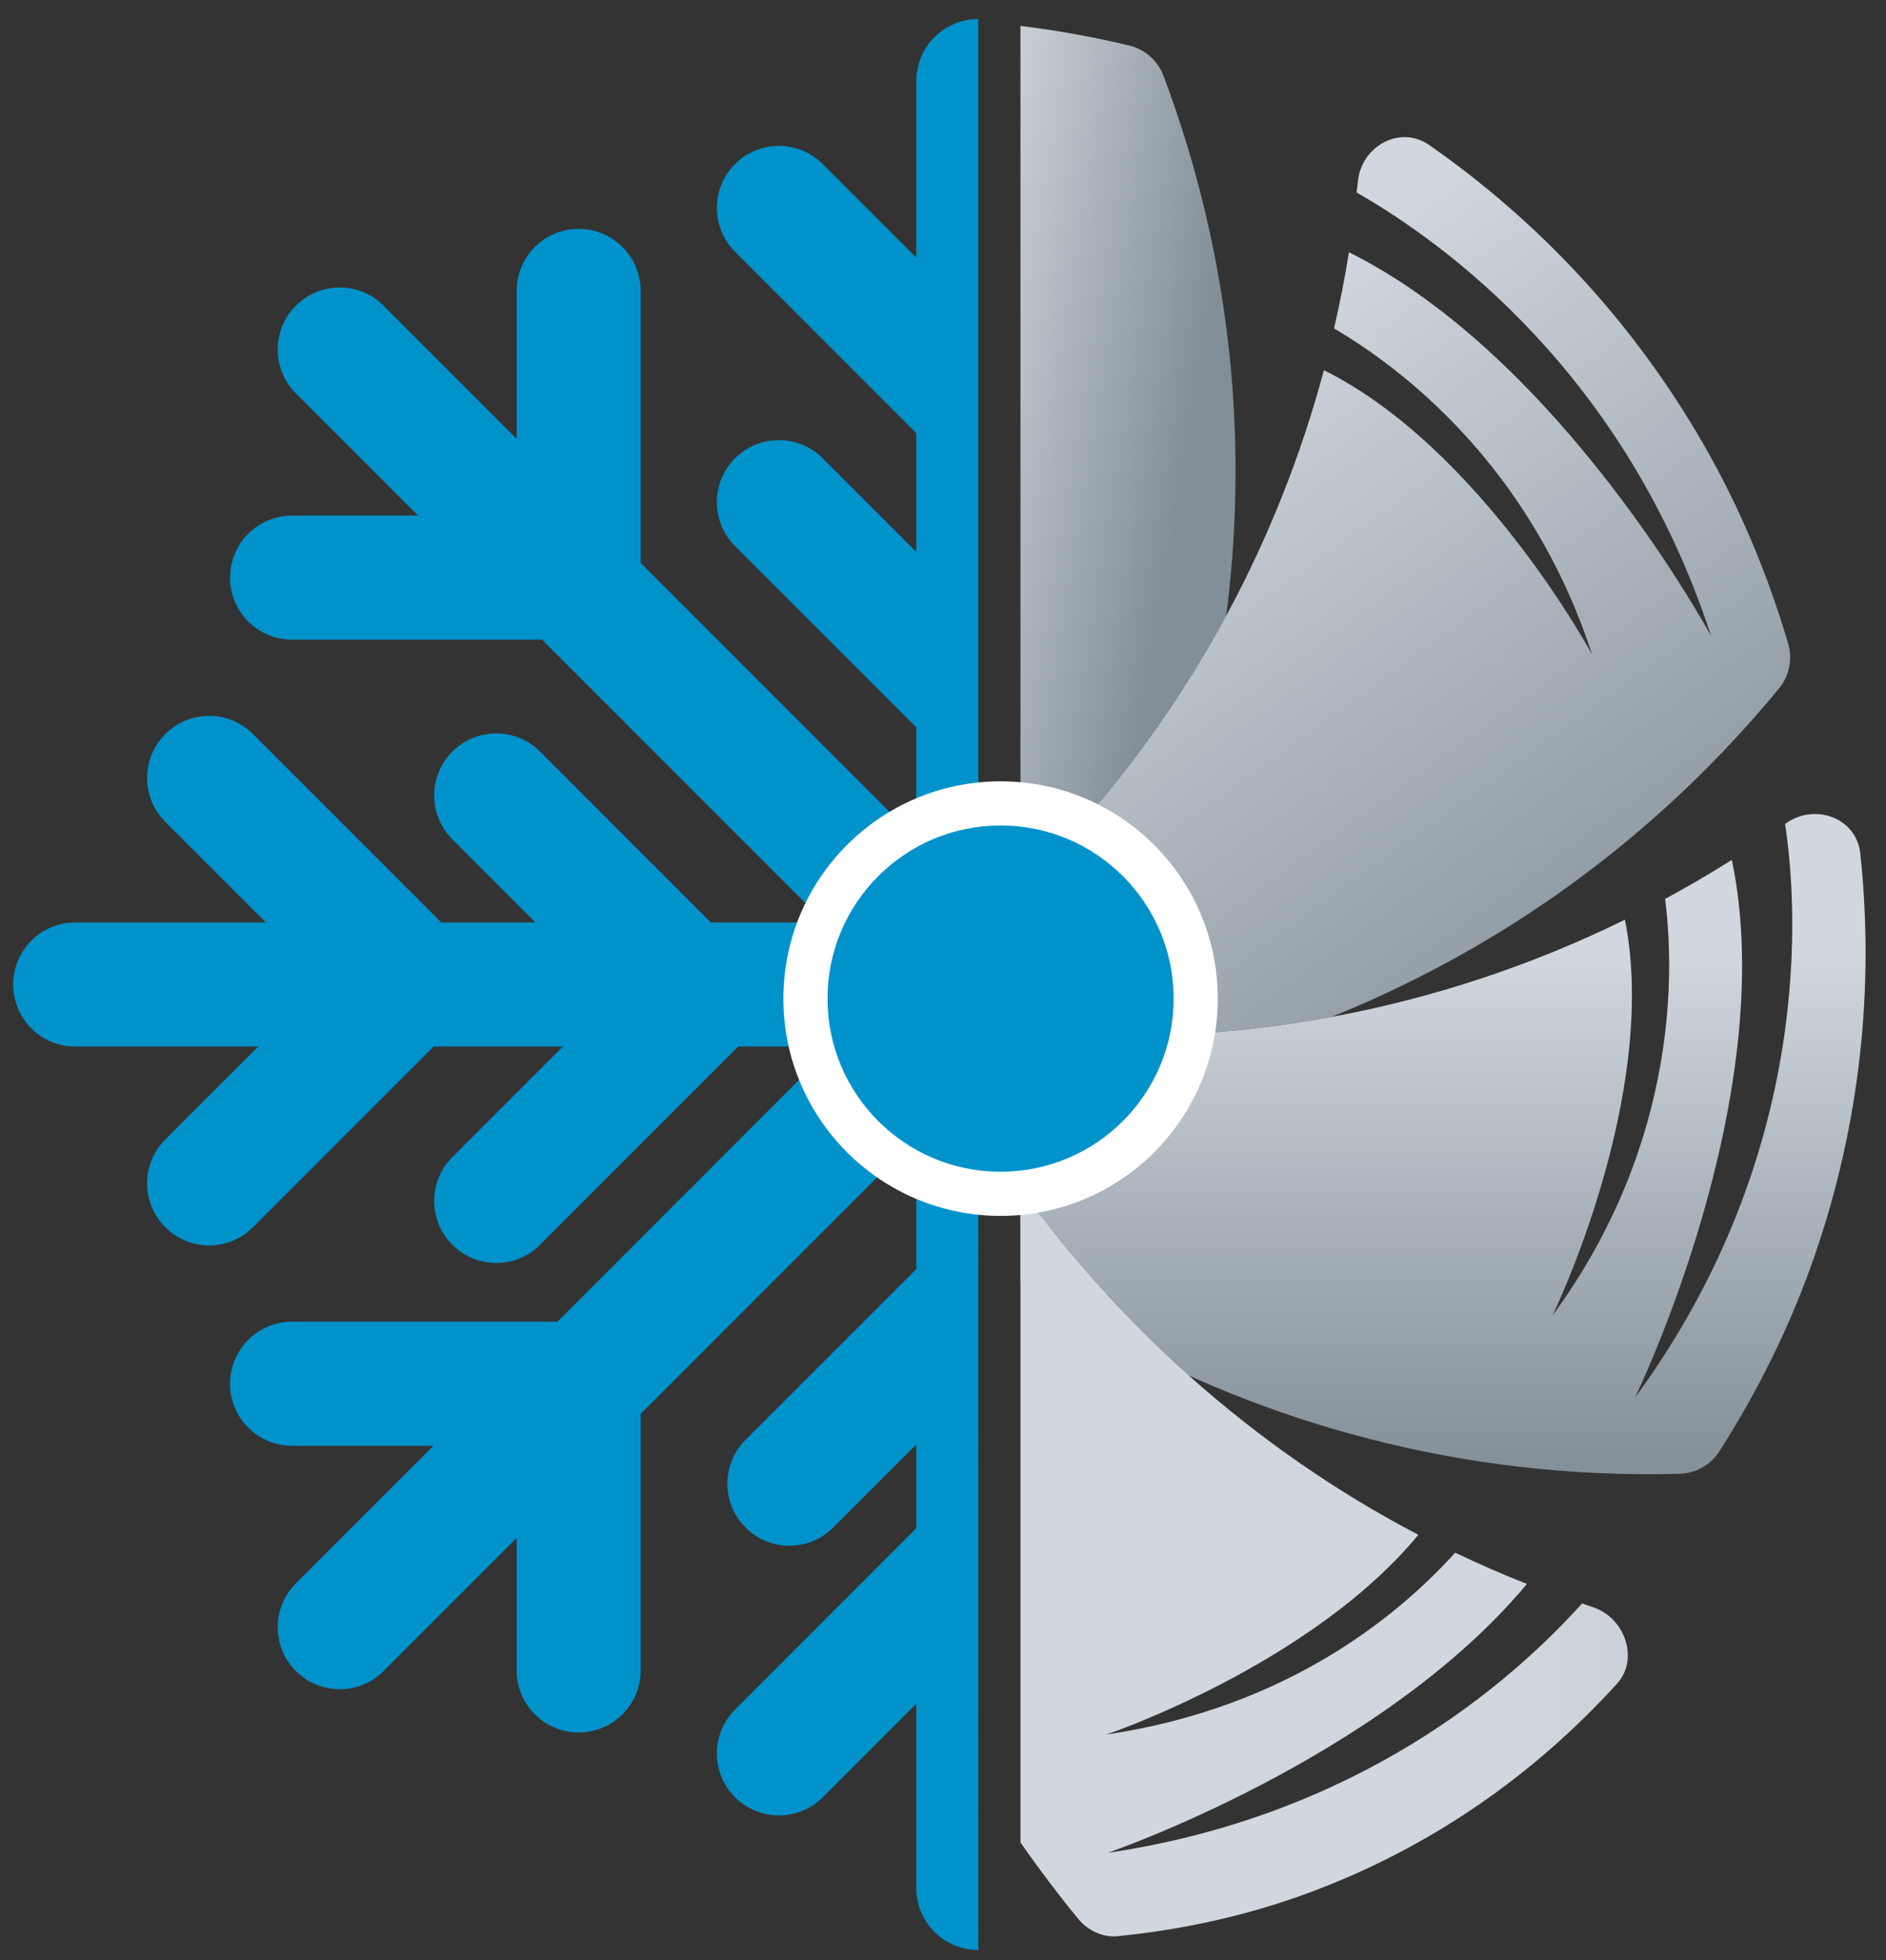
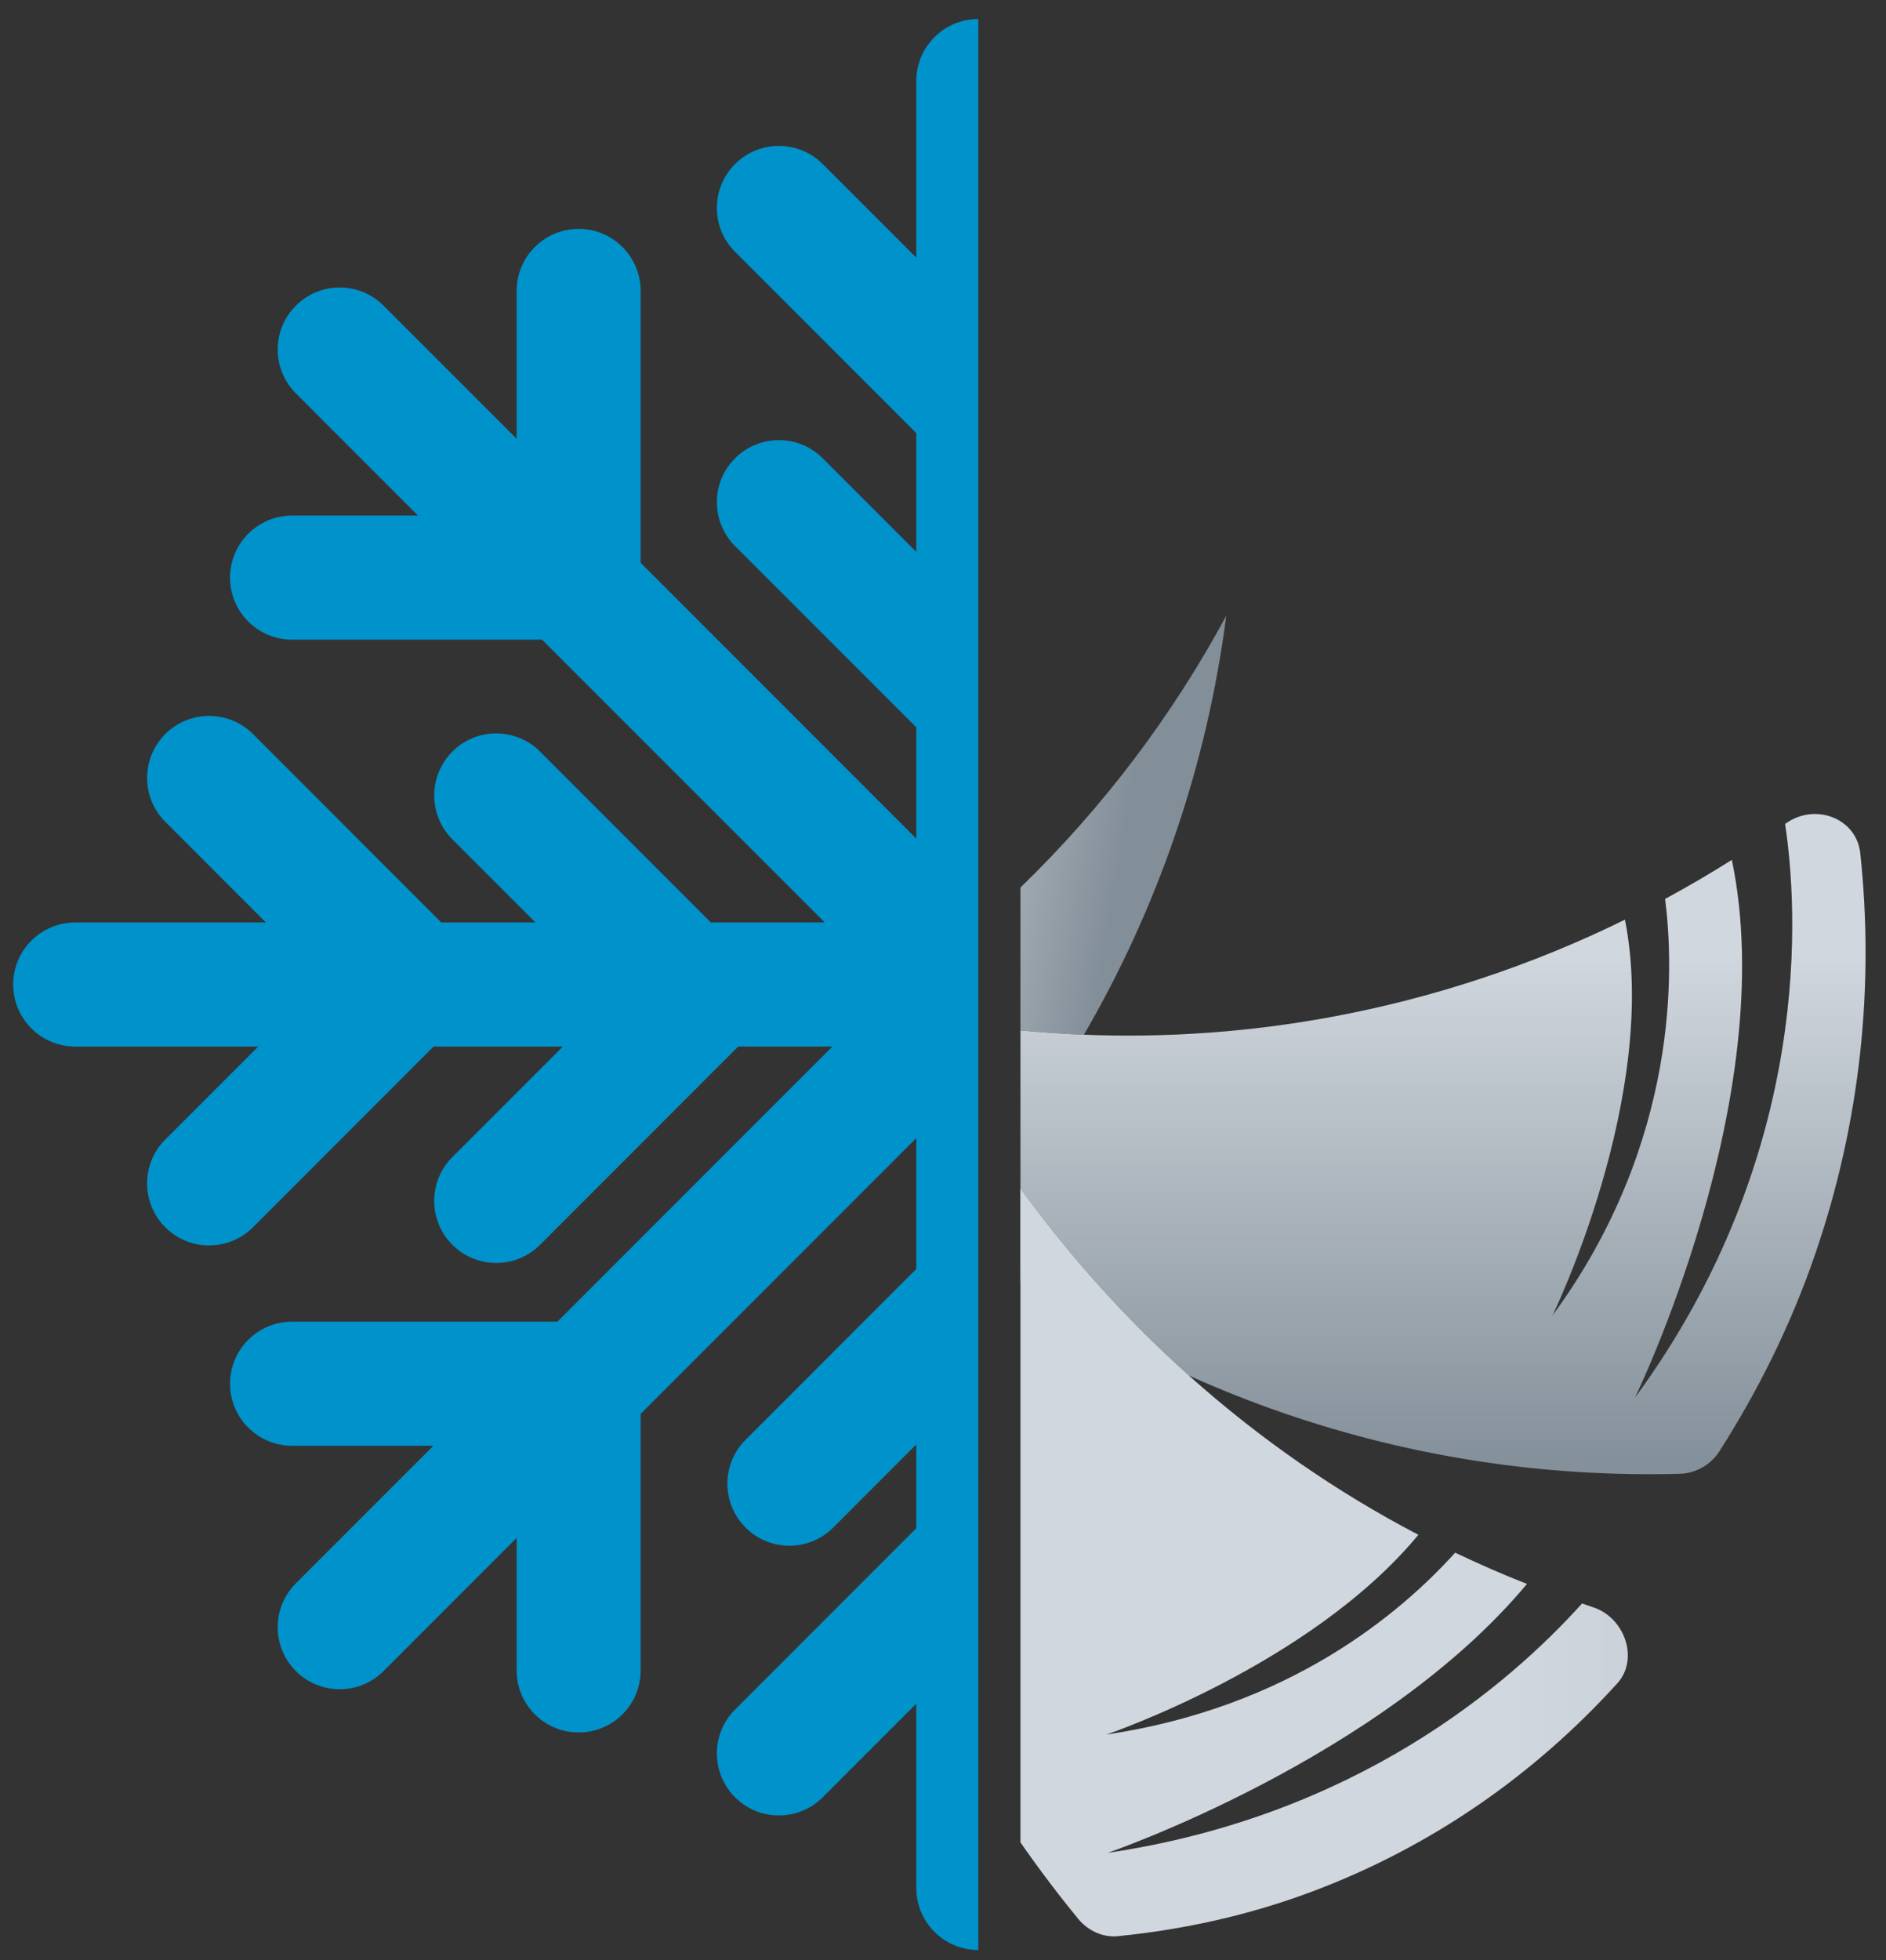
<svg xmlns="http://www.w3.org/2000/svg" version="1.1" id="Layer_1" x="0px" y="0px" width="732.5px" height="761px" viewBox="0 0 732.5 761" enable-background="new 0 0 732.5 761" xml:space="preserve">
  <rect x="0" y="0" width="732.5" height="761" fill="#333333" stroke="none" />
  <linearGradient id="SVGID_1_" gradientUnits="userSpaceOnUse" x1="359.077" y1="170.915" x2="459.748" y2="187.694">
    <stop offset="0" style="stop-color:#D1D7DE" />
    <stop offset="0.999" style="stop-color:#828E98" />
  </linearGradient>
-   <path fill="url(#SVGID_1_)" d="M476.261,239.057c2.377-18.416,3.611-37.191,3.611-56.259c0-54.016-10.044-105.62-27.976-153.371  c-2.187-5.826-7.214-10.289-13.267-11.739c-13.826-3.314-27.937-5.886-42.299-7.62v334.489  C428.66,313.274,455.427,277.606,476.261,239.057z" />
  <linearGradient id="SVGID_2_" gradientUnits="userSpaceOnUse" x1="337.062" y1="302.999" x2="437.733" y2="319.778">
    <stop offset="0" style="stop-color:#D1D7DE" />
    <stop offset="0.999" style="stop-color:#828E98" />
  </linearGradient>
  <path fill="url(#SVGID_2_)" d="M396.331,344.556v55.463c8.234,0.801,16.457,1.358,24.663,1.687  c28.451-49,47.696-103.984,55.267-162.649C455.427,277.606,428.66,313.274,396.331,344.556z" />
  <linearGradient id="SVGID_3_" gradientUnits="userSpaceOnUse" x1="435.074" y1="155.089" x2="627.032" y2="419.68">
    <stop offset="0" style="stop-color:#D1D7DE" />
    <stop offset="0.999" style="stop-color:#828E98" />
  </linearGradient>
-   <path fill="url(#SVGID_3_)" d="M694.513,249.889c-7.854-26.555-18.622-52.652-33.057-77.699  C634.03,124.6,597.355,85.771,555.101,56.308c-11.339-7.905-26.419,0.415-27.705,14.178c-0.132,1.419-0.374,2.82-0.521,4.237  c33.831,19.306,104.369,70.134,137.699,172.211c0,0-58.218-107.985-140.666-149.009c-1.562,9.941-3.548,19.797-5.783,29.598  c25.72,15.064,76.106,52.706,100.229,126.588c0,0-43.098-79.949-104.159-110.411c-8.862,33.07-21.58,65.094-37.935,95.356  c-20.834,38.549-47.601,74.217-79.93,105.5v55.463c8.234,0.801,16.457,1.358,24.663,1.687c32.513,1.295,64.733-1.094,96.136-6.903  c18.645-7.525,36.999-16.408,54.921-26.738c46.802-26.973,86.494-61.442,118.914-100.821  C694.922,262.44,696.276,255.858,694.513,249.889z" />
  <linearGradient id="SVGID_4_" gradientUnits="userSpaceOnUse" x1="560.45" y1="370.309" x2="560.45" y2="1883.294">
    <stop offset="0" style="stop-color:#D1D7DE" />
    <stop offset="0.13" style="stop-color:#84909A" />
    <stop offset="1" style="stop-color:#828E98" />
  </linearGradient>
  <path fill="url(#SVGID_4_)" d="M722.512,331.276c-1.465-13.744-17.636-19.673-28.87-11.62c-0.11,0.081-0.225,0.154-0.335,0.233  c4.716,30.992,11.869,127.087-58.339,222.788c0,0,56.918-116.602,37.661-208.857c-8.469,5.364-17.129,10.402-25.934,15.172  c3.381,25.999,5.991,93.961-43.72,161.718c0,0,41.697-85.464,28.134-153.667c-35.96,17.675-74.319,30.425-113.979,37.759  c-31.402,5.81-63.623,8.198-96.136,6.903c-8.206-0.328-16.429-0.886-24.663-1.687v24.336v15.206v21.896  c19.49,26.894,41.495,51.181,65.445,72.588c11.829,5.308,23.991,10.143,36.481,14.461c51.051,17.648,103.104,25.01,154.095,23.669  c6.221-0.168,12.078-3.459,15.428-8.708c14.898-23.34,27.541-48.585,36.983-75.904C722.71,435.646,727.979,382.498,722.512,331.276z  " />
  <linearGradient id="SVGID_5_" gradientUnits="userSpaceOnUse" x1="426.159" y1="404.399" x2="429.888" y2="547.952">
    <stop offset="0" style="stop-color:#D1D7DE" />
    <stop offset="0.999" style="stop-color:#828E98" />
  </linearGradient>
  <path fill="url(#SVGID_5_)" d="M396.331,461.458v36.153c20.445,13.821,42.299,26.045,65.445,36.435  C437.826,512.639,415.821,488.352,396.331,461.458z" />
  <linearGradient id="SVGID_6_" gradientUnits="userSpaceOnUse" x1="586.731" y1="606.604" x2="1654.813" y2="606.604">
    <stop offset="0" style="stop-color:#D1D7DE" />
    <stop offset="0.534" style="stop-color:#84909A" />
    <stop offset="1" style="stop-color:#828E98" />
  </linearGradient>
  <path fill="url(#SVGID_6_)" d="M618.573,623.926c-1.381-0.433-2.733-0.979-4.111-1.422c-28.813,31.943-88.1,82.561-184.237,96.82  c0,0,106.053-36.323,162.839-104.416c-9.423-3.66-18.703-7.757-27.89-12.119c-21.461,23.709-64.453,60.065-135.444,70.597  c0,0,79.148-26.753,121.15-77.543c-31.698-16.535-61.671-37.285-89.104-61.797c-23.95-21.407-45.955-45.694-65.445-72.588v36.153  v217.653c7.124,10.233,14.593,20.117,22.39,29.633c3.905,4.759,9.749,7.342,15.42,6.772c25.222-2.521,50.387-7.958,75.041-17.16  c46.846-17.477,86.825-45.616,118.936-80.966C636.731,644.055,630.986,627.822,618.573,623.926z" />
  <path fill="#0092CB" d="M379.957,7.383c-13.301,0-24.085,10.784-24.085,24.085v68.558l-36.333-36.333  c-9.405-9.406-24.653-9.406-34.061,0c-9.406,9.406-9.406,24.654,0,34.061l70.394,70.392v46.107l-36.333-36.333  c-9.405-9.405-24.653-9.405-34.061,0c-9.406,9.408-9.406,24.657,0,34.063l70.394,70.392v43.187L248.823,218.514v-18.354v-87.222  c0-13.302-10.782-24.084-24.084-24.084c-13.301,0-24.084,10.783-24.084,24.084v57.408l-51.683-51.683  c-9.405-9.406-24.655-9.406-34.061,0c-9.405,9.406-9.405,24.655,0,34.061l47.437,47.436h-48.917  c-13.3,0-24.084,10.783-24.084,24.085c0,13.301,10.784,24.084,24.084,24.084h87.224h9.861L320.318,358.13h-44.212l-4.672-4.671  l-61.676-61.675c-9.405-9.406-24.656-9.406-34.06,0c-9.405,9.404-9.405,24.655,0,34.061l32.285,32.286h-36.586l-11.472-11.472v0.003  L98.25,284.984c-9.406-9.406-24.656-9.406-34.061,0c-9.406,9.406-9.406,24.655,0,34.061l39.084,39.085H29.21  c-13.301,0-24.084,10.783-24.084,24.084c0,13.3,10.783,24.084,24.084,24.084h71.077l-36.099,36.098  c-9.406,9.403-9.406,24.656,0,34.062c9.405,9.405,24.655,9.405,34.061,0l70.159-70.159h50.185l-42.896,42.896  c-9.405,9.407-9.405,24.656,0,34.064c9.404,9.403,24.655,9.403,34.06,0l61.676-61.677l15.283-15.284h36.588L216.493,513.109h-15.838  h-87.224c-13.3,0-24.084,10.786-24.084,24.087c0,13.3,10.784,24.086,24.084,24.086h54.891l-53.411,53.408  c-9.405,9.409-9.405,24.655,0,34.063c9.406,9.403,24.655,9.403,34.061,0l51.683-51.684v51.437c0,13.299,10.783,24.082,24.084,24.082  c13.302,0,24.084-10.783,24.084-24.082v-87.225v-12.38l107.049-107.046v50.807l-4.638,4.638h0.001l-61.677,61.675  c-9.406,9.408-9.406,24.66,0,34.061c9.406,9.409,24.656,9.409,34.061,0l32.253-32.255v32.512l-8.717,8.717h0.001l-61.678,61.675  c-9.406,9.408-9.406,24.661,0,34.063c9.407,9.409,24.655,9.409,34.061,0l36.333-36.334v71.55c0,13.298,10.784,24.082,24.085,24.082  h0.001L379.957,7.383L379.957,7.383z" />
-   <circle fill="#FFFFFF" cx="388.613" cy="387.686" r="84.357" />
-   <circle fill="#0092CB" cx="388.613" cy="387.686" r="67.215" />
</svg>